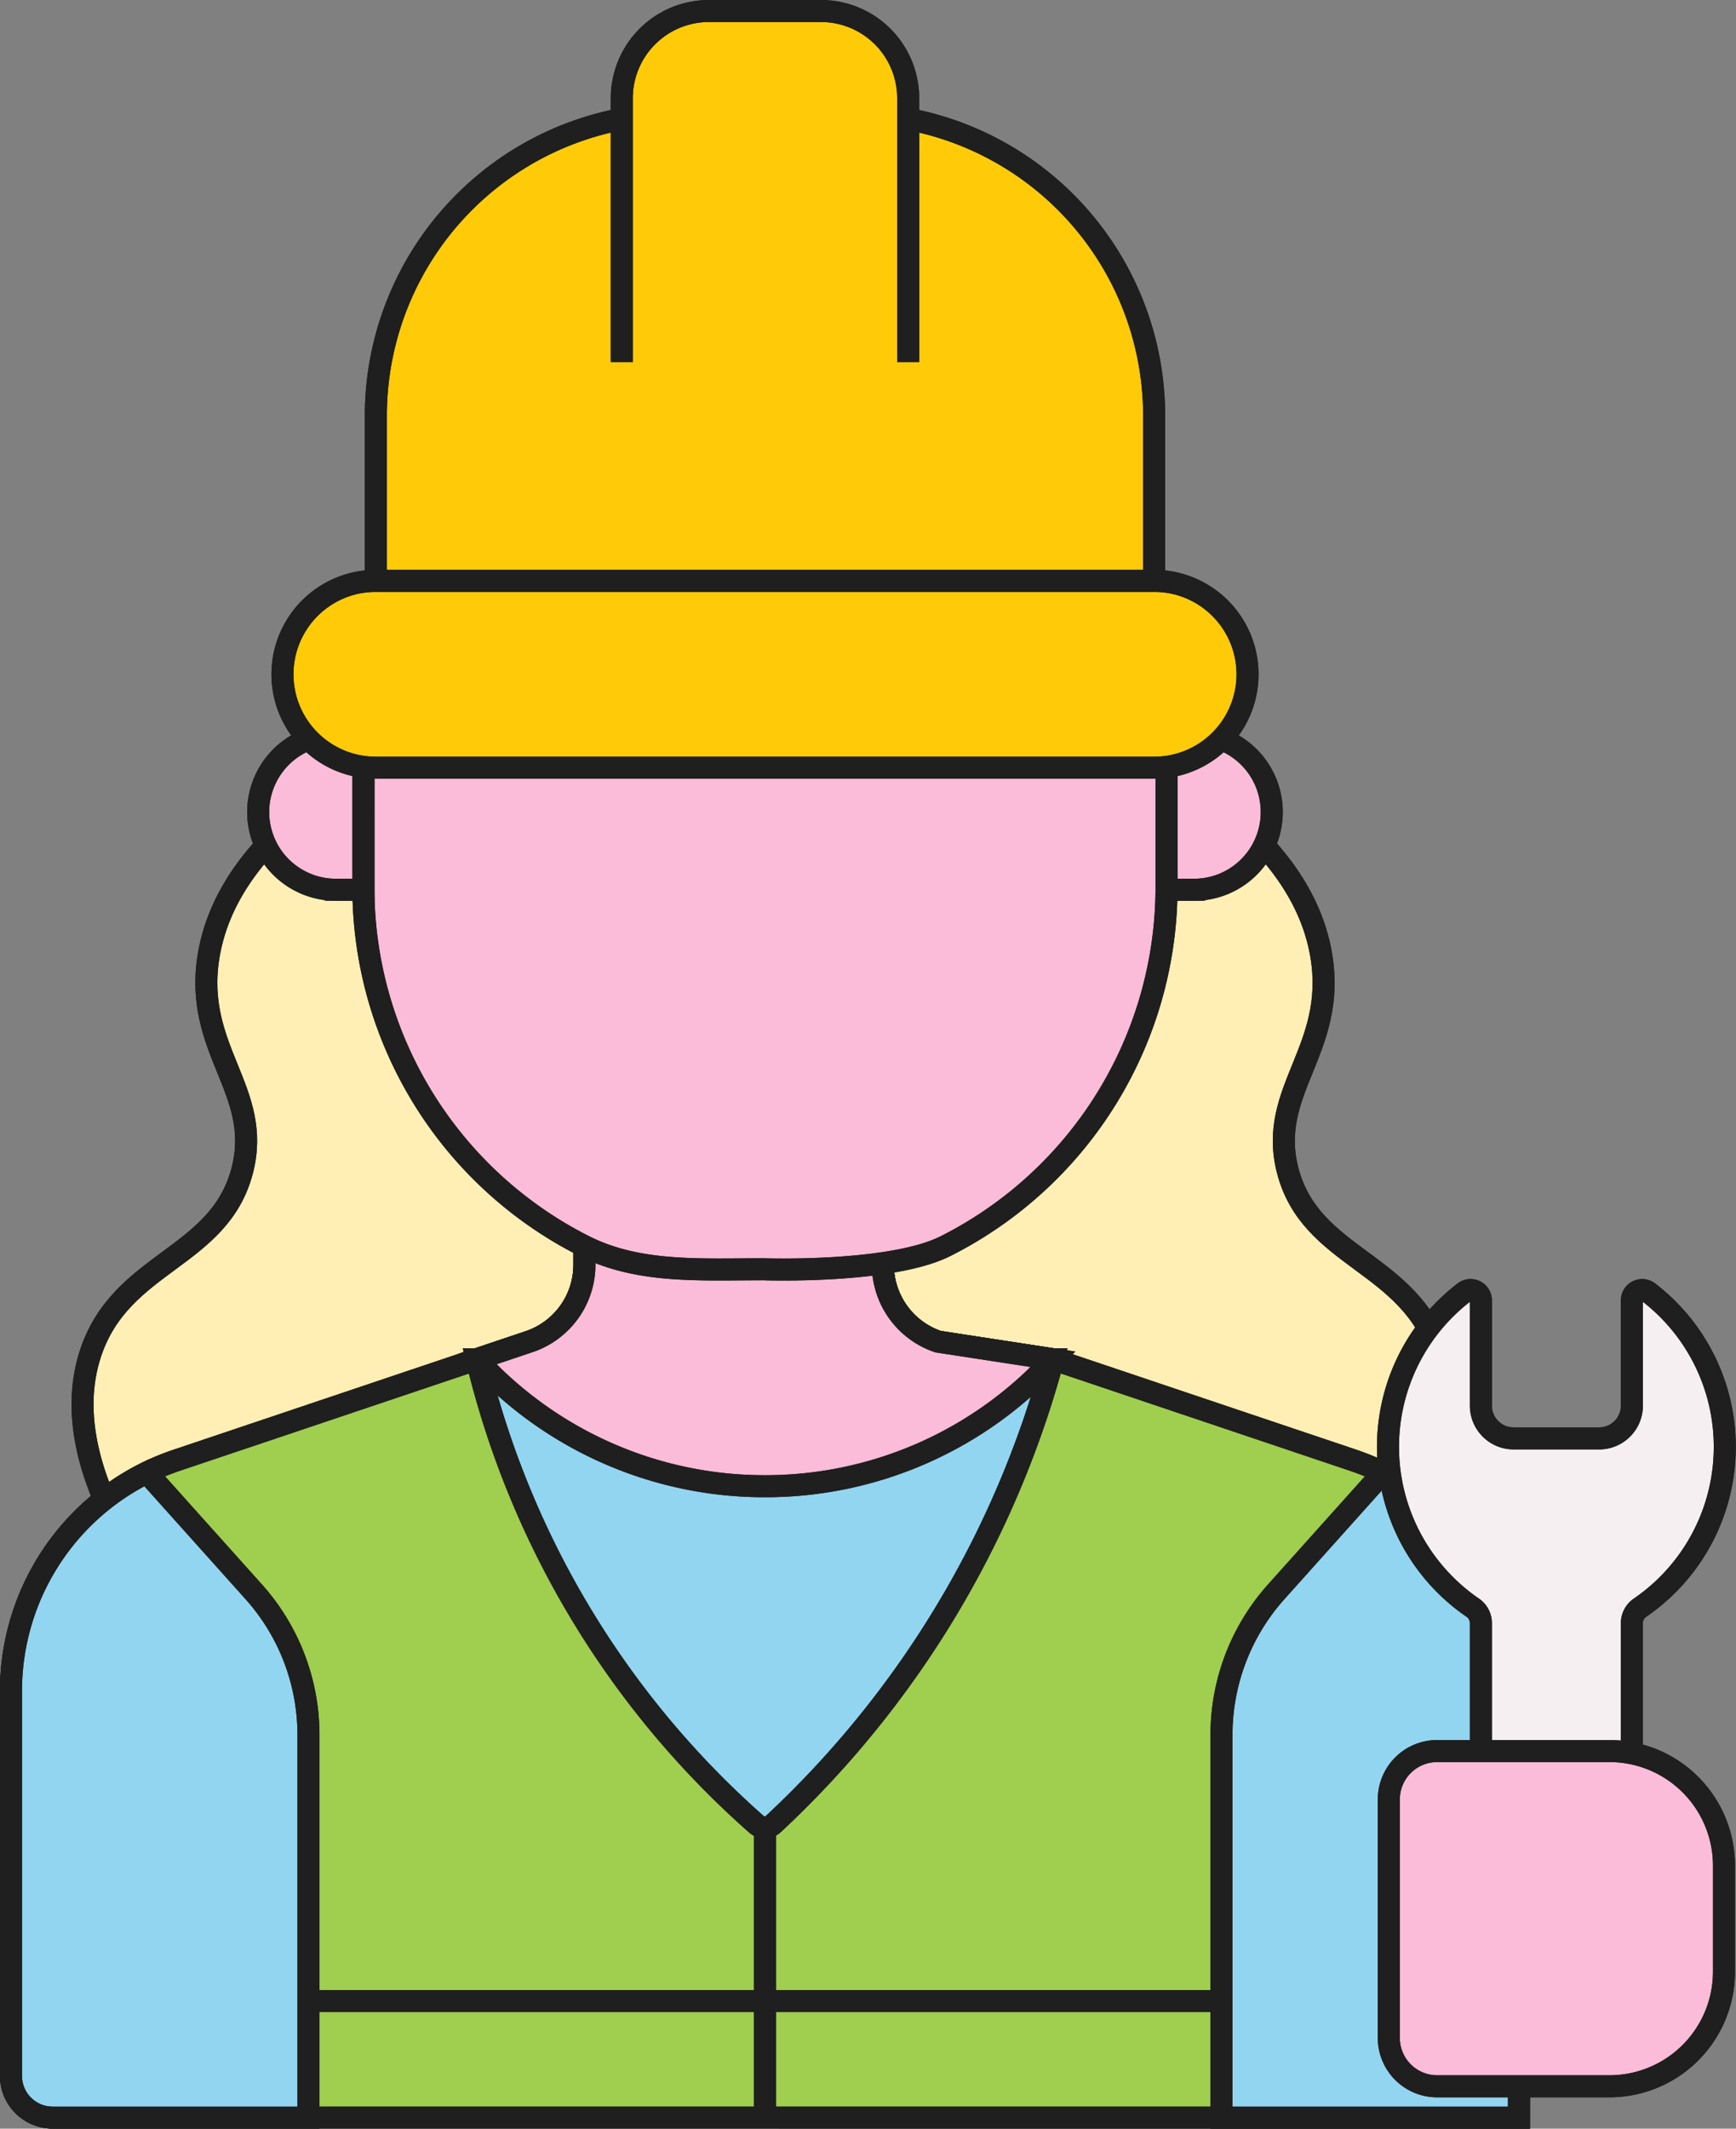
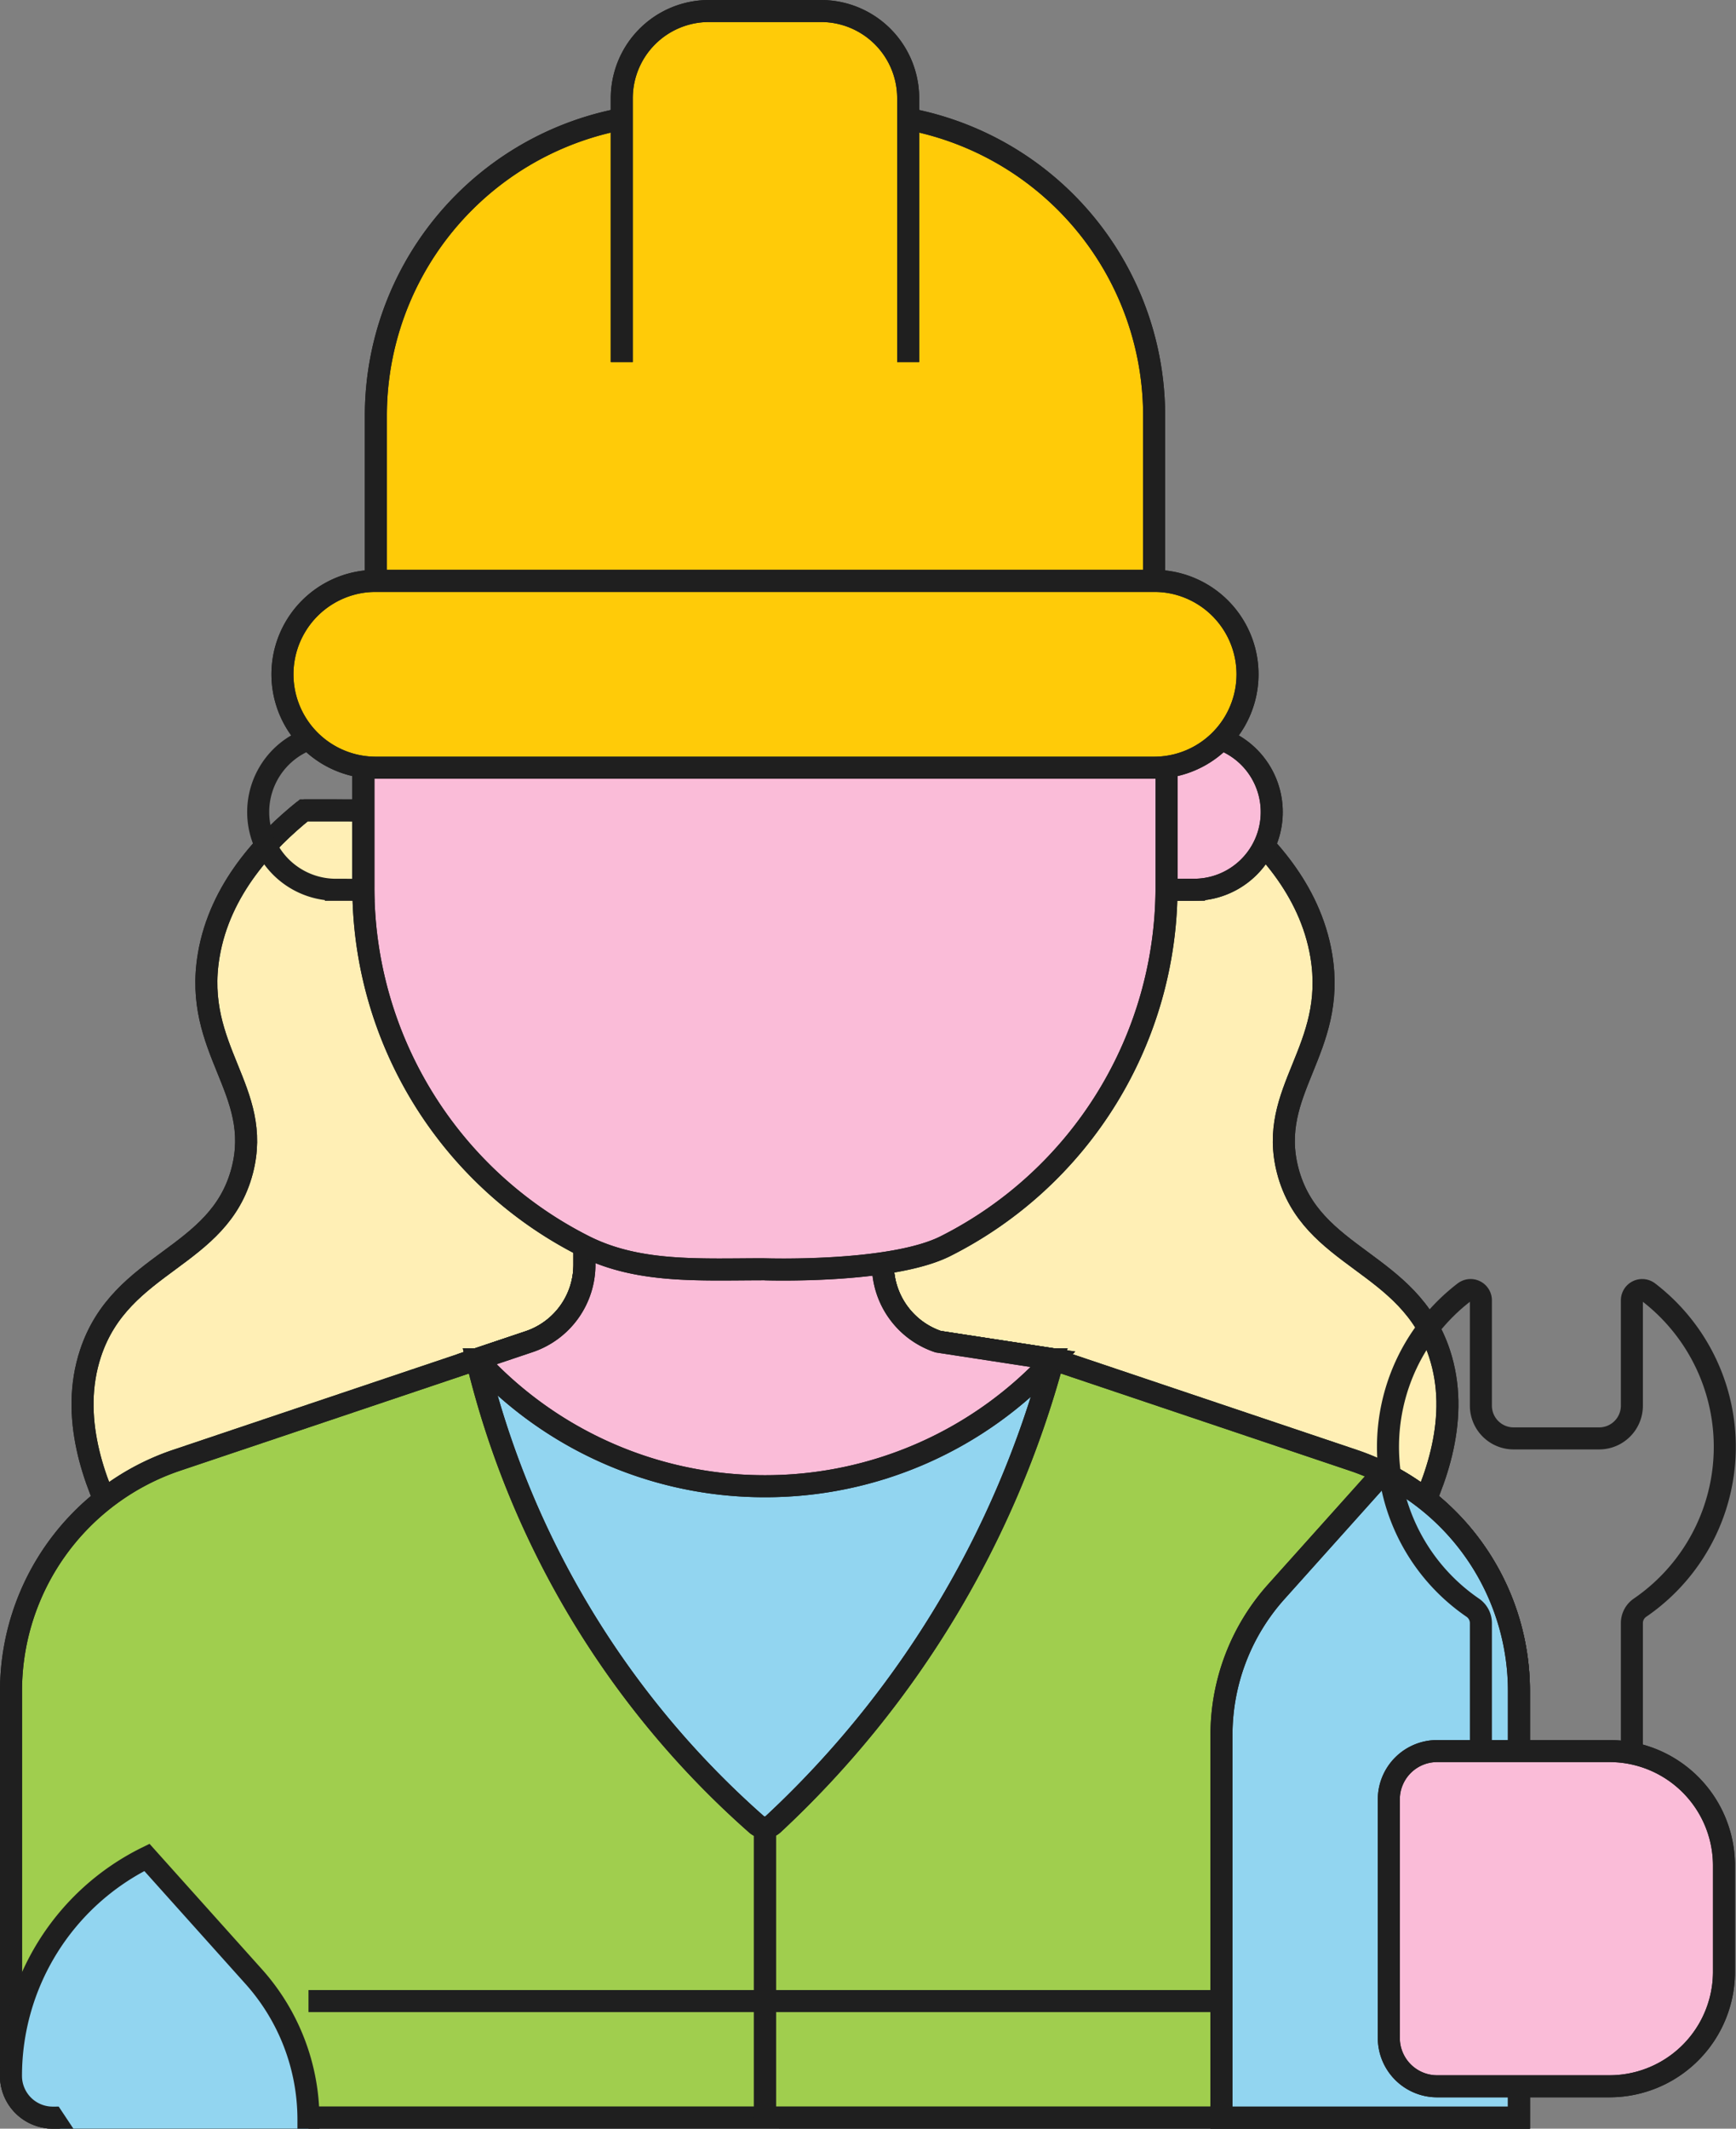
<svg xmlns="http://www.w3.org/2000/svg" width="157.631" height="193.225" viewBox="0 0 157.631 193.225">
  <rect x="0" y="0" width="157.631" height="193.225" fill="#808080" stroke="none" />
  <g id="Installation" transform="translate(8846 17220.48)">
    <path id="Path_735" data-name="Path 735" d="M31.57,118.021c-3.387,2.731-7.629,7.107-8.642,13.179-1.434,8.569,4.947,12.238,3.043,19.533-2.094,8.019-11,8.182-13.774,16.579-1.895,5.743.287,11.684,2.5,15.894,17.5.366,99.99.366,117.485,0,2.217-4.211,4.4-10.151,2.5-15.894-2.771-8.4-11.678-8.56-13.774-16.579-1.9-7.295,4.475-10.961,3.044-19.533-1.016-6.071-5.257-10.449-8.643-13.179-11.874.025-71.875.025-83.746,0" transform="translate(-8849.979 -17264.945)" fill="#ffefb5" stroke="#1f1f1f" stroke-width="2" />
    <path id="Path_736" data-name="Path 736" d="M31.57,118.021c-3.387,2.731-7.629,7.107-8.642,13.179-1.434,8.569,4.947,12.238,3.043,19.533-2.094,8.019-11,8.182-13.774,16.579-1.895,5.743.287,11.684,2.5,15.894,17.5.366,99.99.366,117.485,0,2.217-4.211,4.4-10.151,2.5-15.894-2.771-8.4-11.678-8.56-13.774-16.579-1.9-7.295,4.475-10.961,3.044-19.533-1.016-6.071-5.257-10.449-8.643-13.179C103.442,118.046,43.442,118.046,31.57,118.021Z" transform="translate(-8849.979 -17264.945)" fill="none" stroke="#1f1f1f" stroke-miterlimit="10" stroke-width="2" />
    <path id="Path_737" data-name="Path 737" d="M137.919,254.612V215.891a22.1,22.1,0,0,0-15.058-20.951l-27.229-9.162-10.449-1.6a7.369,7.369,0,0,1-5.019-6.985v-12h-27.1v12a7.368,7.368,0,0,1-5.019,6.984l-31.989,10.76A22.1,22.1,0,0,0,1,215.888V250.82a3.79,3.79,0,0,0,3.79,3.79Z" transform="translate(-8846 -17282.871)" fill="#a0ce4e" stroke="#1f1f1f" stroke-width="2" />
    <path id="Path_738" data-name="Path 738" d="M137.919,254.612V215.891a22.1,22.1,0,0,0-15.058-20.951l-27.229-9.162-10.449-1.6a7.369,7.369,0,0,1-5.019-6.985v-12h-27.1v12a7.368,7.368,0,0,1-5.019,6.984l-31.989,10.76A22.1,22.1,0,0,0,1,215.888V250.82a3.79,3.79,0,0,0,3.79,3.79Z" transform="translate(-8846 -17282.871)" fill="none" stroke="#1f1f1f" stroke-miterlimit="10" stroke-width="2" />
    <path id="Path_739" data-name="Path 739" d="M121.549,198.39a89.424,89.424,0,0,1-25.42,42.189,1.136,1.136,0,0,1-1.528.022,81.606,81.606,0,0,1-25.4-42.21Z" transform="translate(-8871.913 -17295.484)" fill="#92d5f0" stroke="#1f1f1f" stroke-width="2" />
    <path id="Path_740" data-name="Path 740" d="M121.549,198.39a89.424,89.424,0,0,1-25.42,42.189,1.136,1.136,0,0,1-1.528.022,81.606,81.606,0,0,1-25.4-42.21Z" transform="translate(-8871.913 -17295.484)" fill="none" stroke="#1f1f1f" stroke-miterlimit="10" stroke-width="2" />
    <path id="Path_741" data-name="Path 741" d="M95.377,197.3a35.4,35.4,0,0,0,26.174-11.521l-10.449-1.6a7.368,7.368,0,0,1-5.019-6.983v-12h-27.1v12a7.369,7.369,0,0,1-5.02,6.983l-4.761,1.6A35.4,35.4,0,0,0,95.376,197.3Z" transform="translate(-8871.915 -17282.871)" fill="#fabcd8" stroke="#1f1f1f" stroke-width="2" />
    <path id="Path_742" data-name="Path 742" d="M95.377,197.3a35.4,35.4,0,0,0,26.174-11.521l-10.449-1.6a7.368,7.368,0,0,1-5.019-6.983v-12h-27.1v12a7.369,7.369,0,0,1-5.02,6.983l-4.761,1.6A35.4,35.4,0,0,0,95.376,197.3Z" transform="translate(-8871.915 -17282.871)" fill="none" stroke="#1f1f1f" stroke-miterlimit="10" stroke-width="2" />
    <path id="Path_743" data-name="Path 743" d="M205.281,273.532V234.811a22.106,22.106,0,0,0-12.343-19.83l-9.7,10.822a19.464,19.464,0,0,0-4.966,12.992v34.737Z" transform="translate(-8913.359 -17301.787)" fill="#92d5f0" stroke="#1f1f1f" stroke-width="2" />
    <path id="Path_744" data-name="Path 744" d="M205.281,273.532V234.811a22.106,22.106,0,0,0-12.343-19.83l-9.7,10.822a19.464,19.464,0,0,0-4.966,12.992v34.737Z" transform="translate(-8913.359 -17301.787)" fill="none" stroke="#1f1f1f" stroke-miterlimit="10" stroke-width="2" />
-     <path id="Path_745" data-name="Path 745" d="M4.8,273.531A3.79,3.79,0,0,1,1,269.741V234.81a22.1,22.1,0,0,1,12.343-19.832l9.7,10.822a19.459,19.459,0,0,1,4.968,12.994v34.737Z" transform="translate(-8846.003 -17301.787)" fill="#92d5f0" stroke="#1f1f1f" stroke-width="2" />
-     <path id="Path_746" data-name="Path 746" d="M4.8,273.531A3.79,3.79,0,0,1,1,269.741V234.81a22.1,22.1,0,0,1,12.343-19.832l9.7,10.822a19.459,19.459,0,0,1,4.968,12.994v34.737Z" transform="translate(-8846.003 -17301.787)" fill="none" stroke="#1f1f1f" stroke-miterlimit="10" stroke-width="2" />
+     <path id="Path_745" data-name="Path 745" d="M4.8,273.531A3.79,3.79,0,0,1,1,269.741a22.1,22.1,0,0,1,12.343-19.832l9.7,10.822a19.459,19.459,0,0,1,4.968,12.994v34.737Z" transform="translate(-8846.003 -17301.787)" fill="#92d5f0" stroke="#1f1f1f" stroke-width="2" />
    <path id="Path_747" data-name="Path 747" d="M89.071,150.351c-5.9,0-11.467.38-16.4-2.1a36.467,36.467,0,0,1-20.067-32.575v-22.2h72.926v22.2a36.468,36.468,0,0,1-20.068,32.575c-4.929,2.488-16.4,2.108-16.4,2.108" transform="translate(-8865.609 -17255.615)" fill="#fabcd8" stroke="#1f1f1f" stroke-width="2" />
    <path id="Path_748" data-name="Path 748" d="M89.071,150.351c-5.9,0-11.467.38-16.4-2.1a36.467,36.467,0,0,1-20.067-32.575v-22.2h72.926v22.2a36.468,36.468,0,0,1-20.068,32.575C100.538,150.731,89.071,150.351,89.071,150.351Z" transform="translate(-8865.609 -17255.615)" fill="none" stroke="#1f1f1f" stroke-miterlimit="10" stroke-width="2" />
    <path id="Path_749" data-name="Path 749" d="M172.724,121.014h-2.5V106.9h2.5a7.055,7.055,0,1,1,0,14.11" transform="translate(-8910.303 -17260.723)" fill="#fabcd8" stroke="#1f1f1f" stroke-width="2" />
    <path id="Path_750" data-name="Path 750" d="M172.724,121.014h-2.5V106.9h2.5a7.055,7.055,0,1,1,0,14.11Z" transform="translate(-8910.303 -17260.723)" fill="none" stroke="#1f1f1f" stroke-miterlimit="10" stroke-width="2" />
-     <path id="Path_751" data-name="Path 751" d="M44.255,121.014h2.5V106.9h-2.5a7.055,7.055,0,0,0,0,14.11" transform="translate(-8859.756 -17260.723)" fill="#fabcd8" stroke="#1f1f1f" stroke-width="2" />
    <path id="Path_752" data-name="Path 752" d="M44.255,121.014h2.5V106.9h-2.5a7.055,7.055,0,0,0,0,14.11Z" transform="translate(-8859.756 -17260.723)" fill="none" stroke="#1f1f1f" stroke-miterlimit="10" stroke-width="2" />
    <path id="Path_753" data-name="Path 753" d="M119.9,101.392H49.232a8.48,8.48,0,1,1,0-16.961H119.9a8.48,8.48,0,0,1,0,16.961" transform="translate(-8861.104 -17252.184)" fill="#ffcb08" stroke="#1f1f1f" stroke-width="2" />
    <path id="Path_754" data-name="Path 754" d="M119.9,101.392H49.232a8.48,8.48,0,1,1,0-16.961H119.9a8.48,8.48,0,0,1,0,16.961Z" transform="translate(-8861.104 -17252.184)" fill="none" stroke="#1f1f1f" stroke-miterlimit="10" stroke-width="2" />
    <path id="Path_755" data-name="Path 755" d="M97.689,16.047H81.842a27.41,27.41,0,0,0-27.41,27.41V58.445H125.1V43.457a27.411,27.411,0,0,0-27.411-27.41" transform="translate(-8866.304 -17226.199)" fill="#ffcb08" stroke="#1f1f1f" stroke-width="2" />
    <path id="Path_756" data-name="Path 756" d="M97.689,16.047H81.842a27.41,27.41,0,0,0-27.41,27.41V58.445H125.1V43.457A27.411,27.411,0,0,0,97.689,16.047Z" transform="translate(-8866.304 -17226.199)" fill="none" stroke="#1f1f1f" stroke-miterlimit="10" stroke-width="2" />
    <path id="Path_757" data-name="Path 757" d="M90.446,32.867V8.915A7.916,7.916,0,0,1,98.361,1h10.174a7.916,7.916,0,0,1,7.916,7.915V32.867" transform="translate(-8879.987 -17220.48)" fill="#ffcb08" stroke="#1f1f1f" stroke-width="2" />
    <path id="Path_758" data-name="Path 758" d="M90.446,32.867V8.915A7.916,7.916,0,0,1,98.361,1h10.174a7.916,7.916,0,0,1,7.916,7.915V32.867" transform="translate(-8879.987 -17220.48)" fill="none" stroke="#1f1f1f" stroke-miterlimit="10" stroke-width="2" />
-     <path id="Path_759" data-name="Path 759" d="M211.092,250.563V218.487a1.7,1.7,0,0,0-.749-1.406,17.691,17.691,0,0,1-.743-28.643.936.936,0,0,1,1.492.774v9.509a2.971,2.971,0,0,0,2.936,3h7.838a2.971,2.971,0,0,0,2.936-3v-9.509a.936.936,0,0,1,1.491-.774,17.689,17.689,0,0,1-.743,28.643,1.7,1.7,0,0,0-.748,1.406v32.076Z" transform="translate(-8922.625 -17291.633)" fill="#f5eff1" stroke="#1f1f1f" stroke-width="2" />
    <path id="Path_760" data-name="Path 760" d="M211.092,250.563V218.487a1.7,1.7,0,0,0-.749-1.406,17.691,17.691,0,0,1-.743-28.643.936.936,0,0,1,1.492.774v9.509a2.971,2.971,0,0,0,2.936,3h7.838a2.971,2.971,0,0,0,2.936-3v-9.509a.936.936,0,0,1,1.491-.774,17.689,17.689,0,0,1-.743,28.643,1.7,1.7,0,0,0-.748,1.406v32.076Z" transform="translate(-8922.625 -17291.633)" fill="none" stroke="#1f1f1f" stroke-miterlimit="10" stroke-width="2" />
    <path id="Path_761" data-name="Path 761" d="M222.805,286.178H207.168a4.39,4.39,0,0,1-4.39-4.39V260.138a4.39,4.39,0,0,1,4.39-4.39h15.638a10.4,10.4,0,0,1,10.405,10.4h0v9.629a10.4,10.4,0,0,1-10.406,10.4" transform="translate(-8922.672 -17317.279)" fill="#fabcd8" stroke="#1f1f1f" stroke-width="2" />
    <path id="Path_762" data-name="Path 762" d="M222.805,286.178H207.168a4.39,4.39,0,0,1-4.39-4.39V260.138a4.39,4.39,0,0,1,4.39-4.39h15.638a10.4,10.4,0,0,1,10.405,10.4h0v9.629A10.4,10.4,0,0,1,222.805,286.178Z" transform="translate(-8922.672 -17317.279)" fill="none" stroke="#1f1f1f" stroke-miterlimit="10" stroke-width="2" />
    <line id="Line_87" data-name="Line 87" x2="82.901" transform="translate(-8817.988 -17038.836)" fill="none" stroke="#1f1f1f" stroke-miterlimit="10" stroke-width="2" />
    <line id="Line_88" data-name="Line 88" y2="26.343" transform="translate(-8776.541 -17054.602)" fill="#ffcb08" stroke="#1f1f1f" stroke-width="2" />
    <line id="Line_89" data-name="Line 89" y2="26.343" transform="translate(-8776.541 -17054.602)" fill="none" stroke="#1f1f1f" stroke-miterlimit="10" stroke-width="2" />
  </g>
</svg>